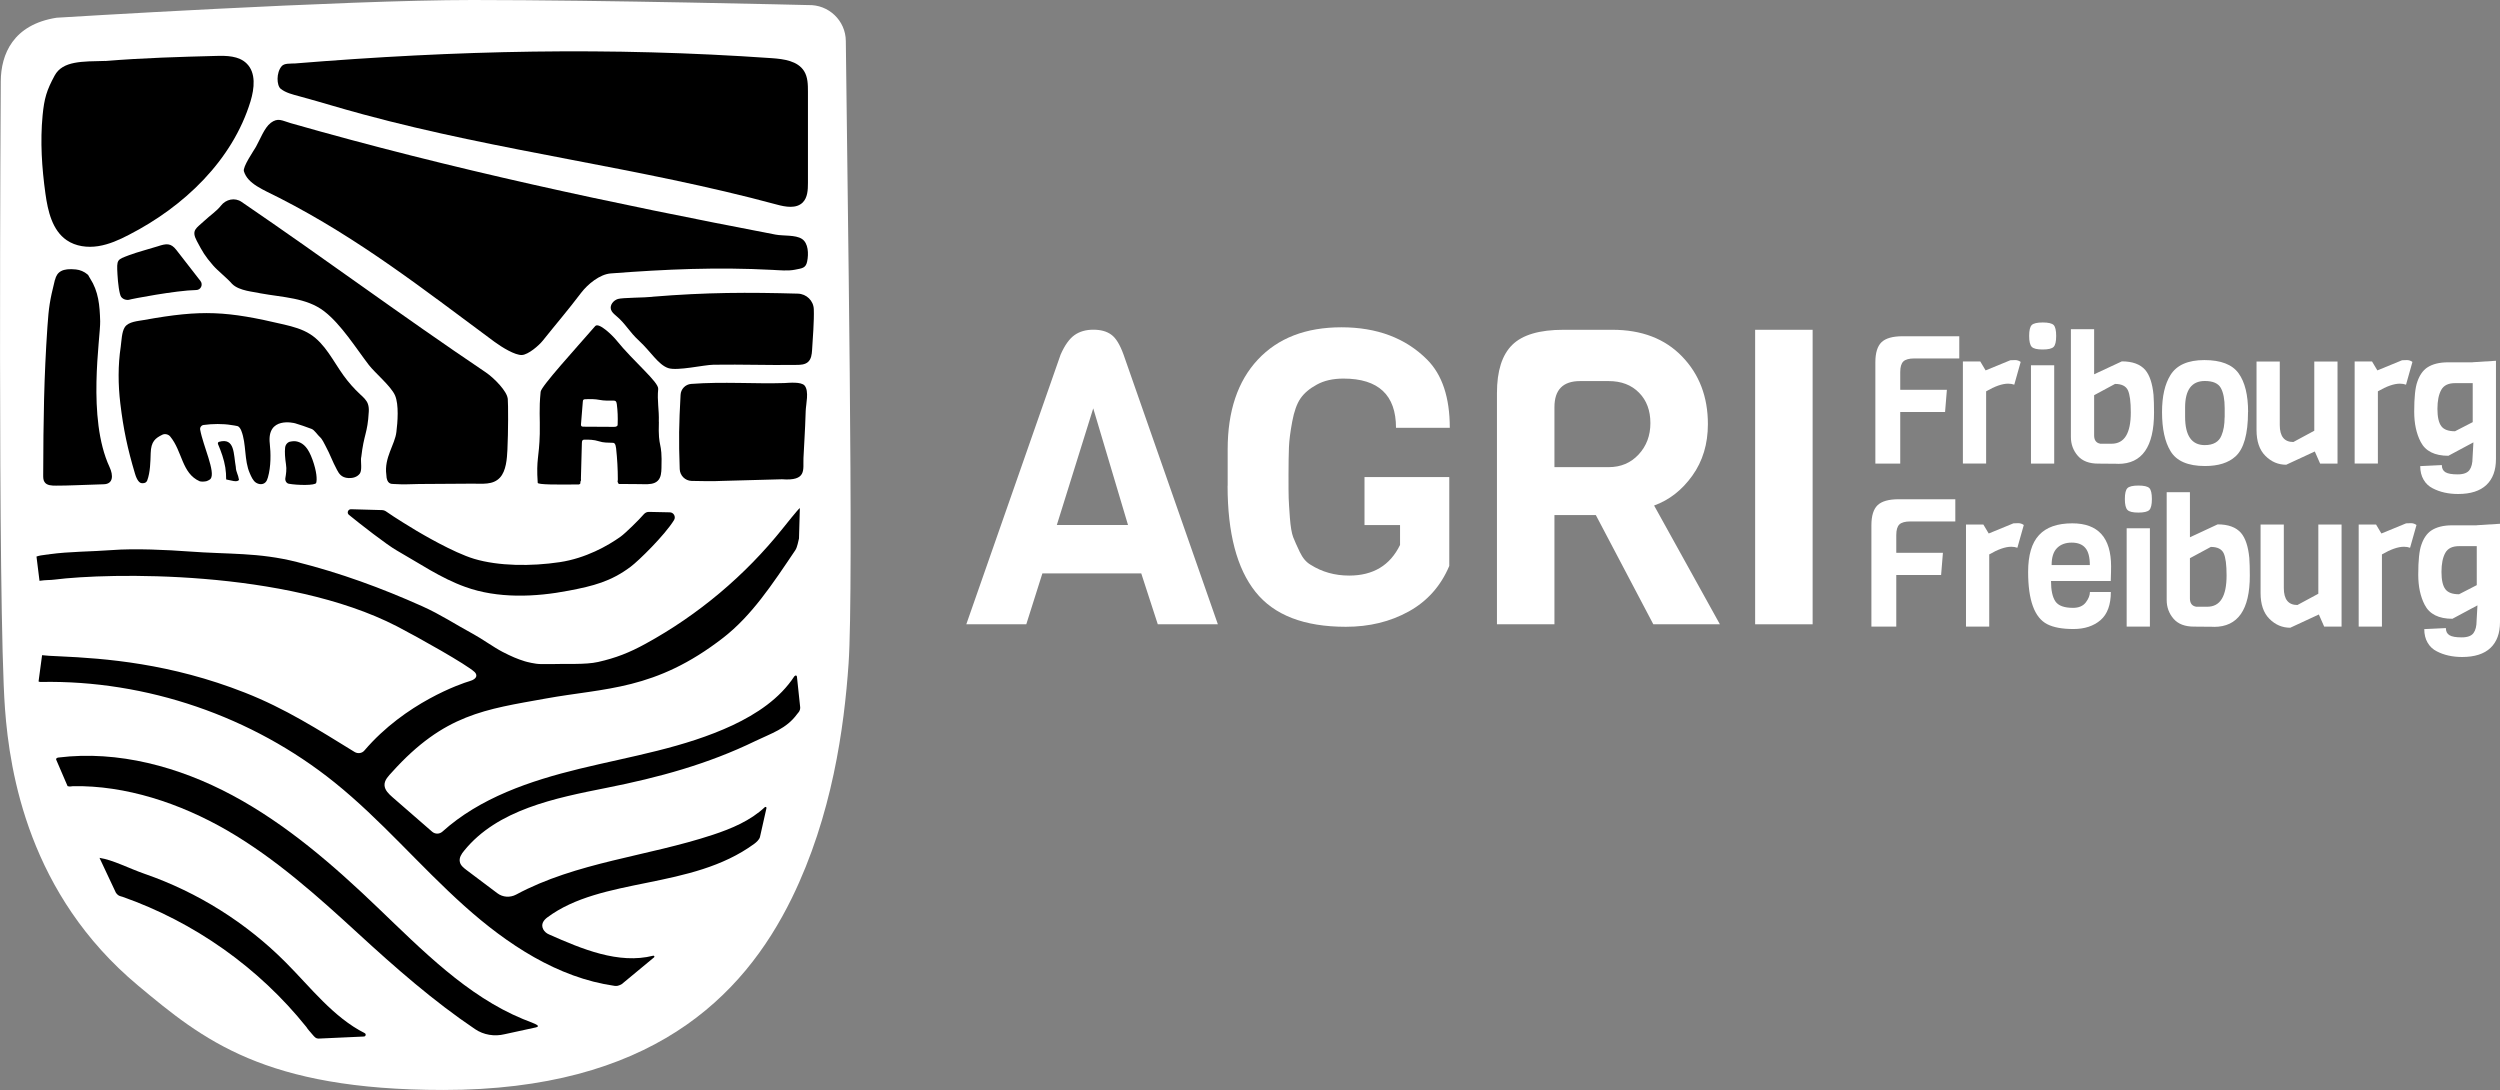
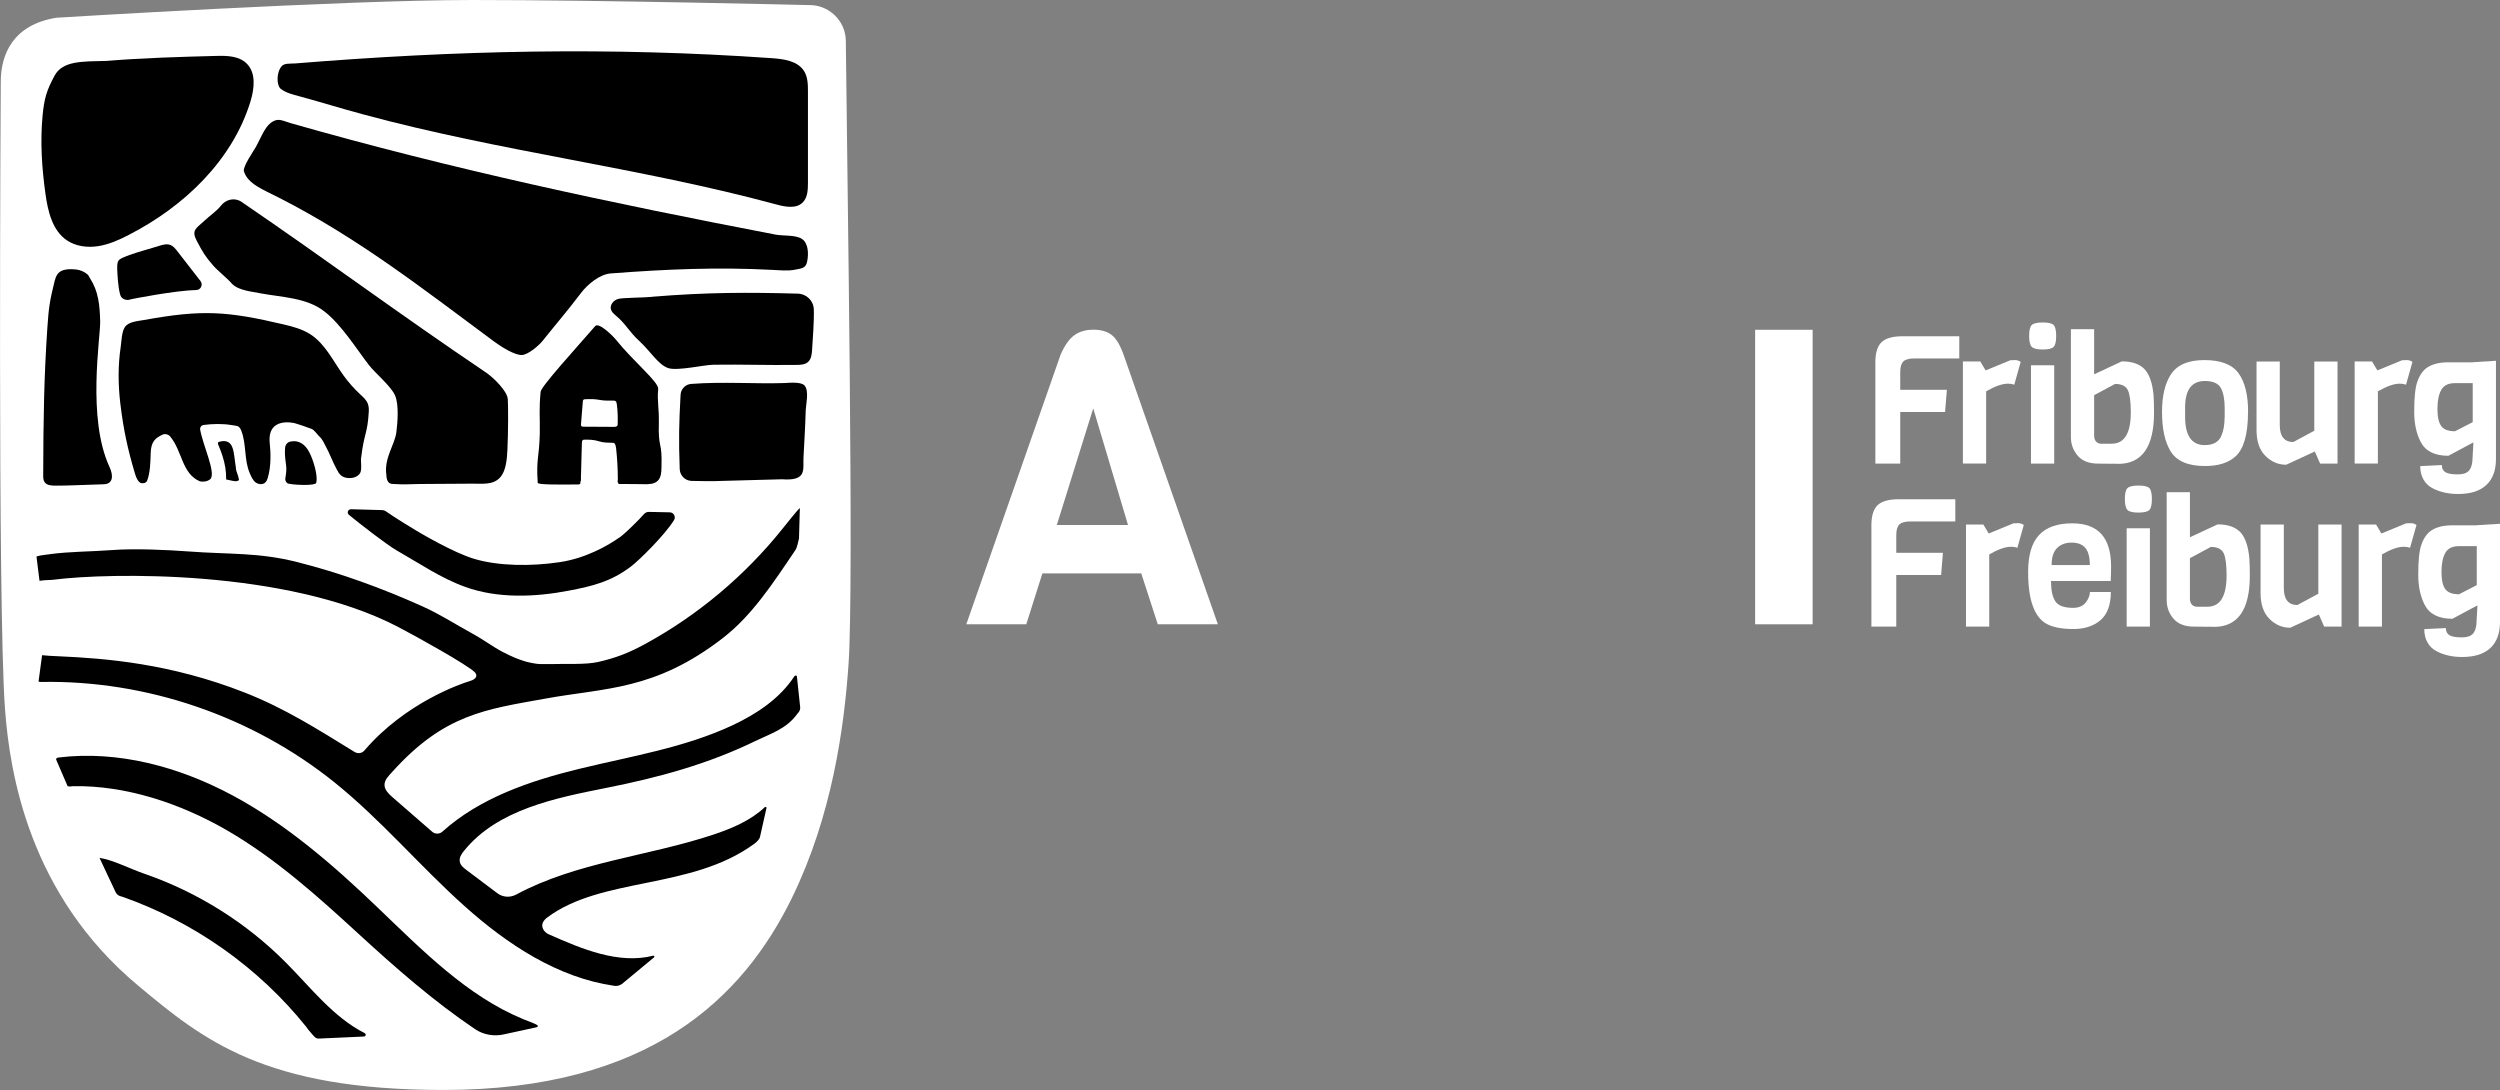
<svg xmlns="http://www.w3.org/2000/svg" id="Layer_1" data-name="Layer 1" viewBox="0 0 290.49 126.65">
  <rect x="0" y="0" width="290.49" height="126.65" fill="#808080" stroke="none" />
  <defs>
    <style>
      .cls-1, .cls-2 {
        stroke-width: 0px;
      }

      .cls-2 {
        fill: #fff;
      }
    </style>
  </defs>
  <path class="cls-2" d="M.09,9.45s-.39,60.89.49,72.91c.55,7.51,2.82,21.59,15.43,32.13,7.57,6.32,14.68,12.16,35.51,12.16,23.95,0,34.8-10.68,40.49-22.3,4.68-9.57,6.08-19.81,6.59-27.23.63-9.06-.16-56.7-.32-72.36-.02-2.37-2-4.25-4.37-4.17,0,0-23.96-.59-39-.59S6.57,2.06,6.57,2.06C1.52,2.86.11,6.3.09,9.45Z" />
  <g>
    <path class="cls-2" d="M141.5,72.54h-6.97l-1.92-5.91h-11.49l-1.87,5.91h-6.97l10.96-31.34c.48-1.09,1.02-1.84,1.61-2.26.59-.42,1.32-.63,2.19-.63s1.56.19,2.09.58c.53.38,1,1.15,1.42,2.31l10.96,31.34ZM131.07,61l-4.04-13.55-4.23,13.55h8.27Z" />
-     <path class="cls-2" d="M142.65,56.44v-4.23c0-4.45,1.17-7.93,3.51-10.43,2.34-2.5,5.58-3.75,9.71-3.75s7.45,1.25,9.95,3.75c1.76,1.76,2.64,4.41,2.64,7.93h-6.25c0-3.81-2.04-5.72-6.1-5.72-1.22,0-2.25.23-3.1.7-.85.46-1.48,1-1.9,1.61-.42.61-.74,1.51-.96,2.69-.22,1.19-.35,2.18-.38,2.98-.03.8-.05,1.87-.05,3.22s0,2.25.02,2.72c.02.46.06,1.22.14,2.26.08,1.04.21,1.79.38,2.24.18.45.43,1.03.77,1.73.34.71.76,1.2,1.27,1.49,1.31.83,2.8,1.25,4.47,1.25,2.79,0,4.76-1.19,5.91-3.56v-2.31h-4.13v-5.58h9.85v10.33c-.99,2.34-2.56,4.1-4.71,5.29-2.15,1.19-4.58,1.78-7.31,1.78-4.84,0-8.34-1.35-10.5-4.06-2.16-2.71-3.24-6.82-3.24-12.33Z" />
-     <path class="cls-2" d="M199.85,72.54h-7.74l-6.68-12.69h-4.81v12.69h-6.68v-26.87c0-2.56.59-4.43,1.78-5.6,1.19-1.17,3.17-1.75,5.96-1.75h5.67c3.4,0,6.1,1.03,8.1,3.1,2,2.07,3,4.69,3,7.86,0,2.31-.6,4.3-1.8,5.98-1.2,1.68-2.68,2.84-4.45,3.48l7.64,13.79ZM190.4,52.81c.91-.98,1.37-2.19,1.37-3.65s-.44-2.64-1.32-3.53c-.88-.9-2.06-1.35-3.53-1.35h-3.32c-1.99,0-2.98,1.01-2.98,3.03v6.97h6.3c1.41,0,2.57-.49,3.48-1.47Z" />
    <path class="cls-2" d="M210.62,72.54h-6.68v-34.22h6.68v34.22Z" />
    <path class="cls-2" d="M227.65,41.65h-5.21c-.61,0-1.04.12-1.28.35-.24.24-.36.64-.36,1.23v2.06h5.42l-.21,2.58h-5.21v6h-2.89v-11.78c0-1.09.24-1.87.72-2.33.48-.46,1.3-.69,2.46-.69h6.57v2.58Z" />
    <path class="cls-2" d="M234.8,42.04l-.75,2.66c-.21-.08-.44-.12-.71-.12-.69,0-1.54.3-2.56.89v8.39h-2.7v-11.86h2.02l.62,1.04,2.87-1.18c.14-.01.33-.02.56-.02s.45.07.64.21Z" />
    <path class="cls-2" d="M237.36,37.47c.65,0,1.07.1,1.27.3.19.2.29.62.29,1.27s-.1,1.07-.3,1.27c-.2.2-.62.3-1.27.3s-1.07-.1-1.27-.31-.3-.63-.3-1.27.1-1.06.3-1.26c.2-.2.63-.3,1.28-.3ZM238.69,53.87h-2.7v-11.43h2.7v11.43Z" />
    <path class="cls-2" d="M246.14,53.89l-2.35-.02c-1.04,0-1.83-.3-2.36-.91-.53-.61-.8-1.34-.8-2.18v-12.53h2.7v5.24l3.22-1.5c1.23,0,2.14.33,2.72,1,.51.6.83,1.56.96,2.89.04.55.06,1.24.06,2.06,0,3.97-1.39,5.96-4.16,5.96ZM244.02,51.56h1.33c1.5,0,2.24-1.21,2.24-3.64,0-1.23-.11-2.09-.34-2.58-.23-.48-.72-.73-1.49-.73l-2.43,1.31v4.67c0,.55.23.87.69.96Z" />
    <path class="cls-2" d="M261.21,47.88c0,2.56-.49,4.28-1.45,5.15-.82.75-2,1.12-3.55,1.12-1.98,0-3.32-.58-4.01-1.74-.65-1.07-.98-2.58-.98-4.53,0-1.83.33-3.26.98-4.3.72-1.16,2.03-1.74,3.94-1.74s3.23.51,3.97,1.53c.74,1.02,1.11,2.52,1.11,4.52ZM258.5,48.51v-1.08c0-1.02-.15-1.81-.45-2.35s-.92-.81-1.86-.81c-1.52,0-2.29,1.03-2.29,3.07v1.08c0,2.2.76,3.3,2.29,3.3.98,0,1.63-.37,1.93-1.1.25-.58.37-1.29.37-2.12Z" />
    <path class="cls-2" d="M271.61,53.87h-2.02l-.62-1.41-3.32,1.54c-.93,0-1.73-.34-2.42-1.03-.69-.69-1.03-1.69-1.03-3v-7.96h2.7v7.38c0,1.32.53,1.97,1.58,1.97l2.43-1.31v-8.04h2.7v11.86Z" />
    <path class="cls-2" d="M280.32,42.04l-.75,2.66c-.21-.08-.44-.12-.71-.12-.69,0-1.54.3-2.56.89v8.39h-2.7v-11.86h2.02l.62,1.04,2.87-1.18c.14-.01.33-.02.56-.02s.45.07.64.21Z" />
    <path class="cls-2" d="M287.32,42.09l2.7-.17v11.41c0,1.32-.37,2.32-1.11,3.02-.74.7-1.84,1.05-3.29,1.05-1.12,0-2.11-.22-2.95-.66-.44-.22-.8-.55-1.06-1s-.39-.97-.39-1.58l2.51-.12c0,.39.14.66.42.83.28.17.75.25,1.42.25s1.13-.17,1.37-.5c.24-.33.36-.81.36-1.43l.1-1.79-2.91,1.56c-1.59,0-2.67-.54-3.22-1.62-.5-.96-.75-2.13-.75-3.51,0-1.65.12-2.81.37-3.49.26-.75.64-1.29,1.12-1.62.62-.42,1.44-.62,2.45-.62h2.85ZM287.32,49.05v-4.53h-2.06c-.78,0-1.31.26-1.6.79-.29.53-.44,1.26-.44,2.2s.15,1.61.45,2.01c.3.4.83.59,1.59.59l2.06-1.06Z" />
    <path class="cls-2" d="M227.19,60.59h-5.21c-.61,0-1.04.12-1.28.35-.24.24-.36.64-.36,1.23v2.06h5.42l-.21,2.58h-5.21v6h-2.89v-11.78c0-1.09.24-1.87.72-2.33.48-.46,1.3-.69,2.46-.69h6.57v2.58Z" />
    <path class="cls-2" d="M235.16,60.99l-.75,2.66c-.21-.08-.44-.12-.71-.12-.69,0-1.54.3-2.56.89v8.39h-2.7v-11.86h2.02l.62,1.04,2.87-1.18c.14-.01.33-.02.56-.02s.45.07.64.21Z" />
    <path class="cls-2" d="M245.24,67.51h-6.92c0,1.08.17,1.87.51,2.37.34.5,1.02.75,2.05.75.66,0,1.16-.21,1.48-.63.32-.42.48-.83.48-1.21h2.43c0,1.48-.4,2.57-1.19,3.26-.8.69-1.85,1.04-3.16,1.04s-2.32-.19-3.04-.56c-1.48-.76-2.22-2.78-2.22-6.07,0-1.95.42-3.38,1.27-4.29.84-.91,2.13-1.36,3.86-1.36,3.01,0,4.51,1.67,4.51,5.01,0,.36-.01.93-.04,1.7ZM238.38,65.66h4.45c0-.91-.17-1.58-.52-1.99-.35-.42-.88-.62-1.59-.62s-1.28.21-1.7.63c-.42.42-.63,1.08-.63,1.98Z" />
    <path class="cls-2" d="M248.48,56.42c.65,0,1.07.1,1.27.3.19.2.29.62.29,1.27s-.1,1.07-.3,1.27c-.2.2-.62.3-1.27.3s-1.07-.1-1.27-.31-.3-.63-.3-1.27.1-1.06.3-1.26c.2-.2.63-.3,1.28-.3ZM249.81,72.81h-2.7v-11.43h2.7v11.43Z" />
    <path class="cls-2" d="M257.27,72.83l-2.35-.02c-1.04,0-1.83-.3-2.36-.91-.53-.61-.8-1.34-.8-2.18v-12.53h2.7v5.24l3.22-1.5c1.23,0,2.14.33,2.72,1,.51.6.83,1.56.96,2.89.04.55.06,1.24.06,2.06,0,3.97-1.39,5.96-4.16,5.96ZM255.15,70.5h1.33c1.5,0,2.24-1.21,2.24-3.64,0-1.23-.11-2.09-.34-2.58-.23-.48-.72-.73-1.49-.73l-2.43,1.31v4.67c0,.55.23.87.69.96Z" />
    <path class="cls-2" d="M272.08,72.81h-2.02l-.62-1.41-3.32,1.54c-.93,0-1.73-.34-2.42-1.03-.69-.69-1.03-1.69-1.03-3v-7.96h2.7v7.38c0,1.32.53,1.97,1.58,1.97l2.43-1.31v-8.04h2.7v11.86Z" />
    <path class="cls-2" d="M280.79,60.99l-.75,2.66c-.21-.08-.44-.12-.71-.12-.69,0-1.54.3-2.56.89v8.39h-2.7v-11.86h2.02l.62,1.04,2.87-1.18c.14-.01.33-.02.56-.02s.45.07.64.21Z" />
    <path class="cls-2" d="M287.79,61.03l2.7-.17v11.41c0,1.32-.37,2.32-1.11,3.02-.74.7-1.84,1.05-3.29,1.05-1.12,0-2.11-.22-2.95-.66-.44-.22-.8-.55-1.06-1-.26-.44-.39-.97-.39-1.58l2.51-.12c0,.39.14.66.42.83.28.17.75.25,1.42.25s1.13-.17,1.37-.5c.24-.33.36-.81.36-1.43l.1-1.79-2.91,1.56c-1.59,0-2.67-.54-3.22-1.62-.5-.96-.75-2.13-.75-3.51,0-1.65.12-2.81.37-3.49.26-.75.64-1.29,1.12-1.62.62-.42,1.44-.62,2.45-.62h2.85ZM287.79,67.99v-4.53h-2.06c-.78,0-1.31.26-1.6.79s-.44,1.26-.44,2.2.15,1.61.45,2.01c.3.4.83.59,1.59.59l2.06-1.06Z" />
  </g>
  <g>
    <path class="cls-1" d="M12.22,7.08c-2.63.07-4.93-.03-5.87,1.7s-1.21,2.67-1.4,4.63c-.29,3.03-.09,6.08.33,9.1.28,2.02.79,4.25,2.47,5.4,1.05.72,2.41.89,3.67.69s2.44-.73,3.57-1.32c6.39-3.28,12.02-8.64,14.12-15.51.45-1.49.66-3.32-.46-4.4-.91-.89-2.33-.91-3.59-.87-4.15.11-8.31.22-12.85.59Z" />
    <path class="cls-1" d="M6.38,32.52c-.61,2.46-.71,3.18-.87,5.46-.4,5.88-.47,10.68-.49,17.24,0,.27,0,.55.15.78.26.42.85.43,1.34.43,1.59,0,2.52-.07,5.55-.16,1.09-.03,1.13-1.01.67-2-2.65-5.69-1.04-15.09-1.09-16.94s-.19-3.46-1.17-4.98c-.22-.34-.14-.32-.31-.47-.38-.32-.85-.52-1.34-.57-1.55-.16-2.2.25-2.43,1.22Z" />
    <path class="cls-1" d="M34.19,7.38c18.93-1.54,36.56-1.94,55.51-.62,1.39.1,2.99.32,3.73,1.5.44.7.45,1.58.45,2.4,0,4.37,0,6.23,0,10.6,0,.8-.04,1.7-.61,2.27-.75.74-1.99.52-3.01.24-16.02-4.33-32.04-6.14-48.06-10.48-2.93-.79-4.44-1.29-7.37-2.09-.86-.23-1.63-.42-2.21-.88-.48-.38-.54-1.89.12-2.64.31-.35.99-.27,1.45-.31Z" />
    <path class="cls-1" d="M58.99,46.31c-.07-.83-1.54-2.36-2.54-3.04-10.15-6.84-18.37-12.98-28.38-19.81-.78-.54-1.82-.31-2.4.44-.49.63-1.26,1.13-1.94,1.77-.91.86-1.54,1.05-.86,2.33.68,1.28.93,1.73,1.88,2.83.57.66,1.64,1.48,2.22,2.16.84.84,2.6.91,3.27,1.09,2.62.48,5.35.51,7.39,2.06,1.98,1.5,3.75,4.34,5.23,6.27.7.91,2.57,2.46,3.04,3.53.47,1.08.3,3.13.16,4.25-.17,1.49-1.44,2.98-1.17,4.97.03,1.1.57,1.07.85,1.08,1.47.08,1.47.02,2.95,0,3.44-.04,2.73,0,6.16-.04,1.21-.01,2.42.18,3.24-.7.72-.77.82-2.19.87-3.24.1-2.08.1-5.21.04-5.97Z" />
    <path class="cls-1" d="M14.09,34.51c.23.3.66.38.87.33.31-.11,5.53-1.1,7.84-1.14.53,0,.82-.62.5-1.04-.94-1.22-1.88-2.43-2.82-3.63-.64-.81-1.15-.74-2.15-.41-.91.29-2.44.69-3.33,1.03-1.41.54-1.45.46-1.35,2.25.05.94.21,2.32.44,2.62Z" />
    <path class="cls-1" d="M31.45,14.29c-.72.53-1.25,1.96-1.71,2.77-.26.46-1.56,2.33-1.4,2.84.45,1.47,2.17,2.1,4.13,3.1,9.33,4.77,16.78,10.65,24.99,16.72.86.63,2.38,1.57,3.19,1.53.73-.04,1.96-1.09,2.42-1.67,1.49-1.87,2.94-3.55,4.45-5.55.78-1.02,2.18-2.17,3.46-2.26,6.45-.49,12.33-.75,18.79-.41.82.04,1.79.14,2.59-.02.85-.17,1.27-.17,1.43-.97.18-.88.14-2.12-.61-2.61s-2.18-.33-3.06-.5c-19.04-3.65-37.57-7.58-56.34-12.95-1.04-.3-1.46-.67-2.33-.03Z" />
    <path class="cls-1" d="M75.8,34.49c-.83.1-3.48.09-4,.25s-.96.7-.81,1.22c.09.3.34.51.57.71,1.17.97,1.48,1.81,2.73,2.96,1.32,1.22,2.2,2.75,3.35,3.14,1.06.36,4.16-.38,5.28-.39,3.48-.05,6.16.07,9.65.02.46,0,.97-.03,1.32-.34.37-.33.44-.88.47-1.38.08-1.3.25-3.43.2-4.74-.03-1-.85-1.79-1.85-1.82-5.79-.16-10.56-.16-16.91.36Z" />
    <path class="cls-1" d="M79.08,45.88c-.19,3.49-.22,5.15-.1,8.63.03.75.63,1.35,1.38,1.37,1.19.03,2.56.05,3.5,0l7-.19c2.92.22,2.44-1.11,2.5-2.46.09-2.05.17-2.69.26-5.49.02-.75.42-2.29-.13-2.94-.4-.46-1.76-.32-2.37-.29-3.32.11-7.14-.18-10.81.1-.67.05-1.2.6-1.23,1.27Z" />
    <path class="cls-1" d="M76.55,49.01c.05-1.42-.21-2.4-.07-3.81.08-.8-2.82-3.14-4.88-5.69-.4-.5-2.02-2.1-2.44-1.62-2.32,2.67-6.27,6.99-6.34,7.63-.21,2.11-.06,2.98-.1,4.89-.07,2.82-.43,2.87-.24,5.69.01.22,2.14.22,4.8.19.05-.03.09-.05.14-.08,0,0,0,0,0,0,0-.08.01-.17.03-.25,0-.02,0-.04.02-.06.01-.03.02-.05.04-.08,0,0,0,0,0,0-.01-.07-.01-.14-.01-.21.03-1.36.07-2.71.11-4.07,0-.14.01-.31.09-.39.05-.05.11-.06.17-.06.56-.02,1.15,0,1.71.18.53.18,1.05.16,1.58.18.08,0,.16,0,.24.07.12.11.16.36.19.58.13,1.2.2,2.42.2,3.62,0,.09-.01.18-.03.26.04.08.07.16.12.23,0,.01.02.02.03.03,1.05,0,2.05,0,2.93.02.56.01,1.19,0,1.59-.4.38-.37.42-.96.43-1.49.11-3.33-.41-2.03-.3-5.37ZM71.71,49.48c-.08.11-.23.12-.37.12-1.17,0-2.35-.01-3.52-.02-.1,0-.22,0-.28-.09-.04-.06-.04-.14-.03-.21.07-.87.14-1.74.21-2.6,0-.09.02-.2.1-.25.05-.03.11-.04.17-.04.56-.03,1.15-.03,1.7.08.52.1,1.04.08,1.58.08.08,0,.16,0,.23.04.12.07.15.23.17.37.1.77.13,1.54.1,2.31,0,.08,0,.17-.06.23Z" />
    <path class="cls-1" d="M41.97,53.16c.32-2.8.74-2.75.88-5.31.02-.31,0-.62-.1-.91-.16-.46-.55-.8-.91-1.13-.71-.66-1.36-1.4-1.93-2.19-1.21-1.68-2.13-3.68-3.87-4.79-.91-.58-1.97-.87-3.03-1.12-6.66-1.57-9.52-1.75-16.26-.53-.7.13-1.82.18-2.25.84-.36.55-.38,1.61-.47,2.25-.33,2.19-.31,4.42-.05,6.61.36,3,.84,5.26,1.7,8.14.25.85.55,1.09.76,1.12.48.05.62-.18.67-.32.35-.93.37-2.18.4-3.17.04-1.37.55-1.74,1.36-2.14.29-.14.69-.05.9.2,1.43,1.72,1.34,4.29,3.43,5.21.17.07.66.04.83-.02.15-.05.36-.17.44-.26.61-.78-.87-3.83-1.21-5.71-.05-.27.14-.52.4-.55.99-.14,2.26-.16,3.23.01.19.03.52.07.7.12.23.07.37.34.45.54.61,1.55.31,3.42.99,4.95.16.37.37.86.71,1.08.34.22.79.26,1.09-.02.16-.15.24-.37.3-.58.37-1.27.34-2.84.22-3.92-.37-3.21,2.84-2.41,2.96-2.37.59.17,1.17.38,1.9.65.34.13.7.72.98.96.24.2.51.77.65,1.04.55,1.02.76,1.72,1.31,2.74.22.4.48.93,1.36.97.5.02,1-.12,1.3-.52.29-.4.09-1.38.15-1.87Z" />
    <path class="cls-1" d="M33.73,51.31c-.31.07-.56.34-.6.7-.06.54-.01,1.21.1,1.94.1.58,0,1.18-.07,1.59-.06.31.12.62.4.67.99.18,3.08.22,3.18-.1.12-.39.06-1.34-.43-2.7s-1.02-1.87-1.69-2.08c-.31-.1-.64-.07-.9-.01Z" />
    <path class="cls-1" d="M27.41,54.32c-.29-1.56-.09-3.51-1.97-2.98-.1.03-.15.16-.11.26.36.84.7,1.78.85,2.72.08.51.09.82.1,1.39.52.09,1.3.39,1.49.04-.11-.67-.32-.83-.37-1.43Z" />
    <path class="cls-1" d="M42.38,120.05c.19.1.12.38-.09.39l-5.27.24c-.3,0-.43-.13-.74-.5-.22-.26-.49-.54-.7-.87-5.53-6.89-13.02-12.18-21.36-15.11-.22-.07-.48-.07-.76-.48l-1.9-4.04c1.6.25,3.33,1.19,5.28,1.87,6.14,2.13,11.79,5.68,16.37,10.29,2.91,2.92,5.52,6.36,9.17,8.21Z" />
    <path class="cls-1" d="M62.27,119.38l-3.63.79c-1.18.29-2.44.09-3.44-.59-4.84-3.26-9.28-7.16-13.57-11.1-4.76-4.37-9.62-8.73-15.22-11.98-5.51-3.19-11.84-5.26-17.93-5.15-.15,0-.4.09-.63-.01l-1.33-3.09c0-.15.09-.2.28-.23,6.92-.85,14.01,1.08,20.18,4.38,6.31,3.38,11.78,8.14,16.95,13.1,5.13,4.91,10.34,10.23,16.84,12.91.96.4,2.29.78,1.49.97Z" />
    <path class="cls-1" d="M77.82,59.53c.46,0,.74.51.5.9-1.08,1.76-4.13,4.75-5.05,5.43-2.28,1.71-4.34,2.23-7.17,2.77-3.92.76-8.28.93-12.03-.43-2.85-1.02-5.35-2.75-7.97-4.24-1.16-.66-4.25-3.07-5.56-4.14-.27-.22-.1-.66.25-.65l3.58.1c.19,0,.38.07.54.19.82.59,3.15,2.02,3.5,2.22.43.25,4.23,2.52,6.7,3.26,2.82.84,6.59.88,9.93.38,3.01-.45,5.59-1.9,7.08-2.97.53-.38,2.14-1.95,2.7-2.61.15-.17.37-.27.6-.26l2.39.05Z" />
    <path class="cls-1" d="M92.34,78.56c.08-.12.25-.08.26.06l.38,3.58c0,.42-.18.55-.34.75-1.25,1.74-3.04,2.27-4.86,3.15-5.53,2.69-11.24,4.24-17.28,5.44-6.03,1.2-12.7,2.53-16.57,7.31-.31.37-.6.82-.5,1.29.07.41.44.7.77.95l3.59,2.7c.63.48,1.48.53,2.18.16,6.99-3.77,15.28-4.44,22.86-6.95,2.18-.72,4.37-1.64,6.04-3.21.08-.08.22,0,.19.11l-.76,3.38c-.1.31-.42.59-.66.77-7.34,5.37-17.7,3.8-24.07,8.57-.4.31-.75.77-.45,1.36.14.27.39.48.68.6,3.81,1.69,8.08,3.49,12.1,2.47.12-.03.19.11.1.19l-3.74,3.1c-.38.22-.6.25-.87.21-6.59-.94-12.45-4.82-17.43-9.28-5.17-4.63-9.67-10-15.08-14.35-9.57-7.7-21.87-11.91-34.1-11.68-.13,0-.21,0-.3-.06l.41-3.05c.67.07.88.08,2,.13,5.35.24,12.92.82,21.56,4.22,4.71,1.85,8.51,4.29,12.76,6.9.37.22.85.16,1.13-.17,4.75-5.56,11.28-7.79,12.22-8.06.95-.27.9-.76.59-1.06-.91-.86-6.44-3.97-9.02-5.31-12.94-6.67-33.58-6.22-39.81-5.43-.5.07-.94.02-1.73.14l-.35-2.82c.34-.12.59-.15,1.21-.23.1,0,.21-.02.3-.04,2.31-.32,4.88-.3,7.23-.48,2.68-.21,6.55-.02,8.97.16,4.62.35,8.05.09,12.54,1.22,5.07,1.28,9.8,3.01,14.56,5.14,2.22,1,3.79,2.07,5.93,3.23.99.53,2.38,1.54,3.42,2.08,1.06.54,1.68.81,2.58,1.09.21.07,1.22.32,1.8.32,1.15,0,1.56,0,1.68,0,1.15-.06,3.56.1,5.04-.24,2.04-.46,3.63-1.08,5.52-2.12,6.12-3.35,11.56-7.93,15.92-13.38.32-.4,1.8-2.26,2-2.39l-.1,3.54c-.08.27-.18,1-.44,1.38-2.69,3.99-5.04,7.57-8.37,10.16-7.91,6.14-13.7,5.8-20.62,7.06-7.02,1.27-11.78,1.8-17.85,8.54-.41.45-.91.93-.88,1.54.03.57.49,1,.92,1.38l4.61,4.01c.34.3.85.3,1.19,0,4.37-3.94,10.2-5.91,15.94-7.31,6-1.46,12.18-2.44,17.77-5.05,2.81-1.32,5.51-3.11,7.2-5.71Z" />
  </g>
</svg>